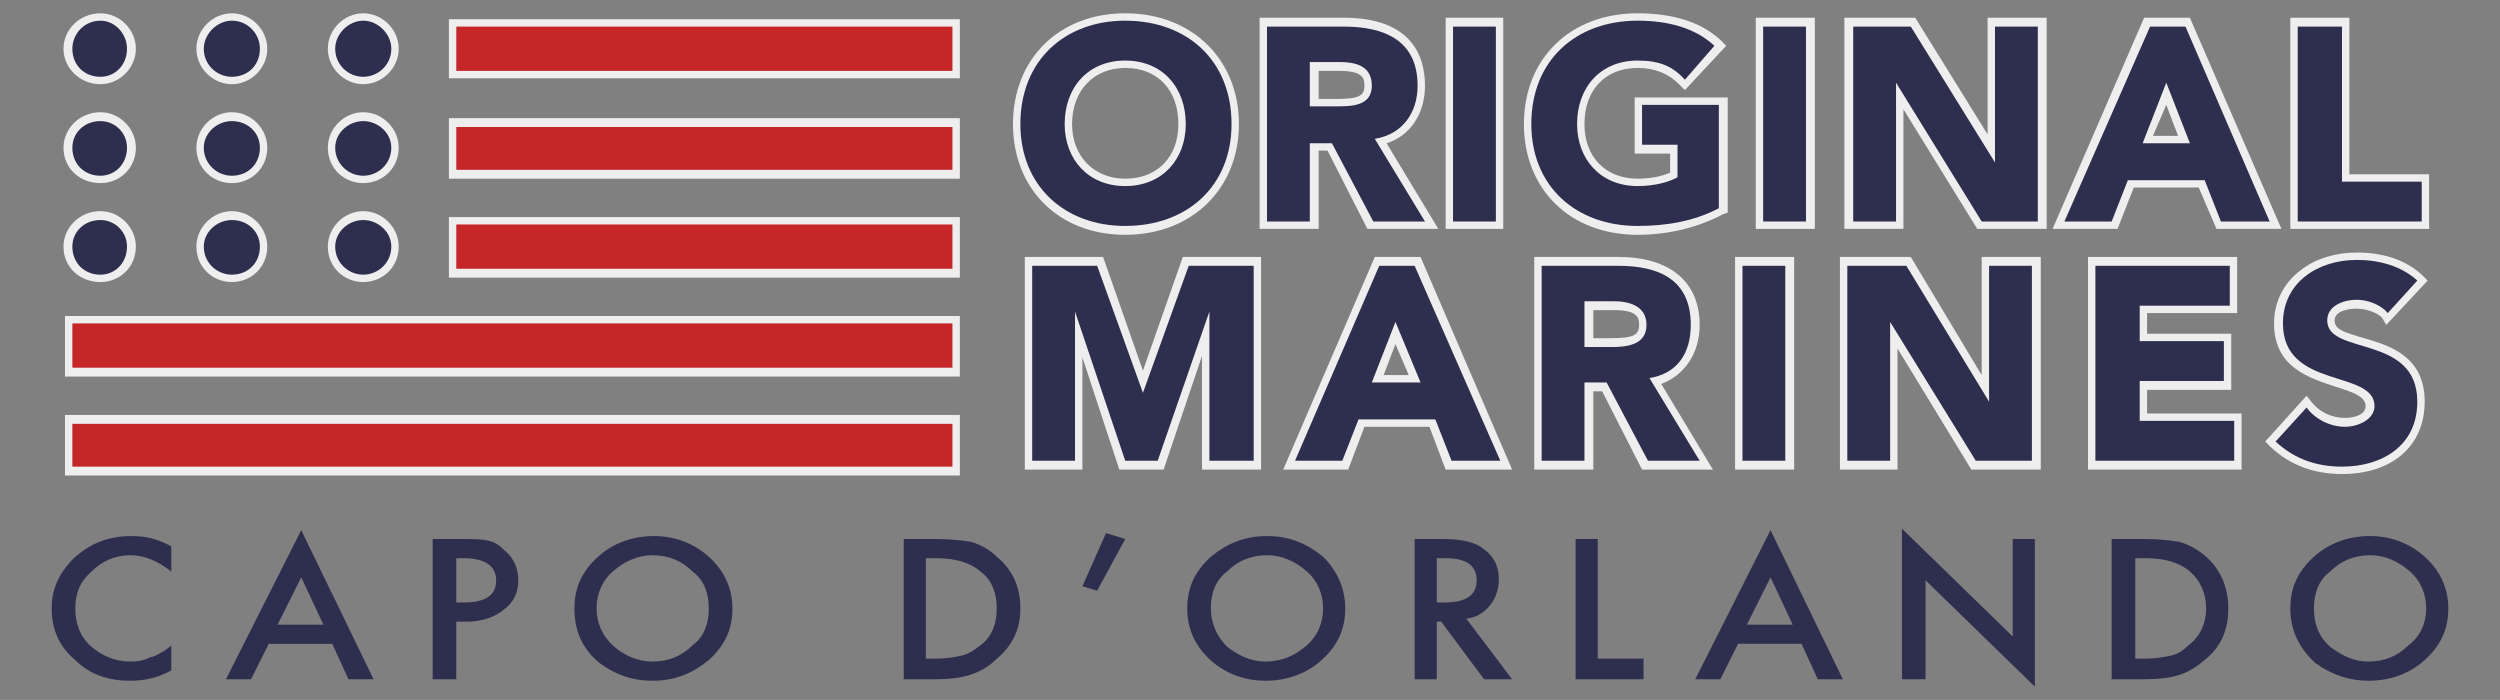
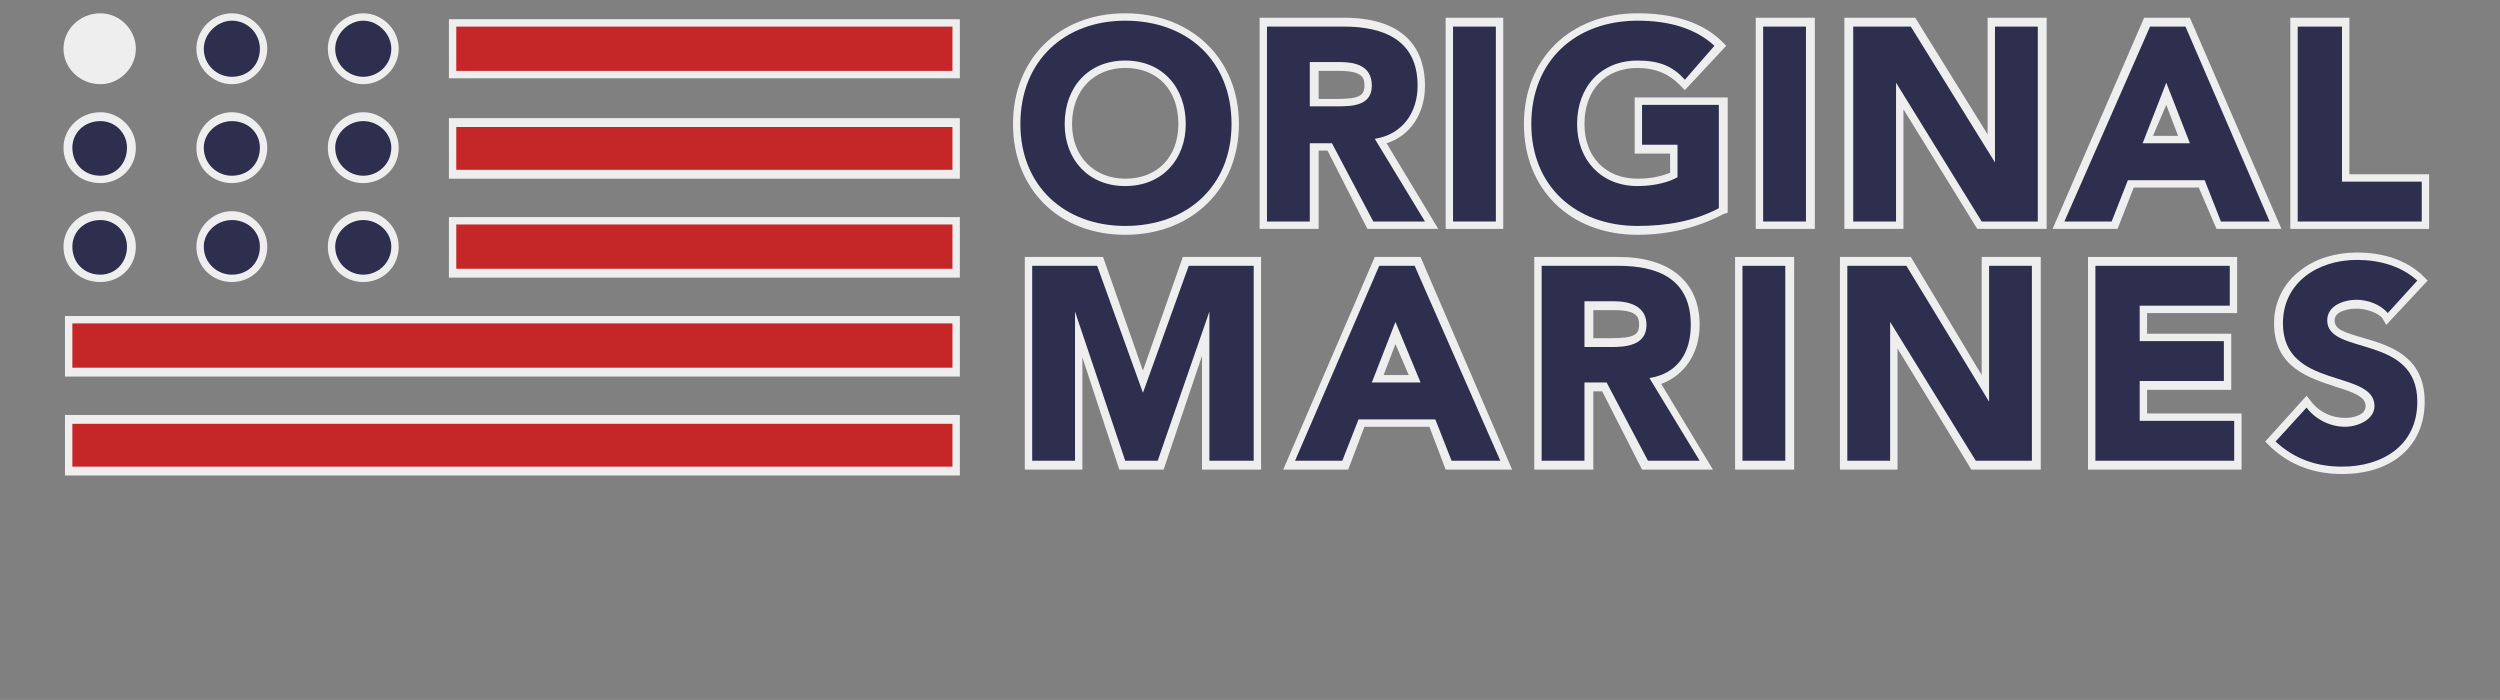
<svg xmlns="http://www.w3.org/2000/svg" xml:space="preserve" width="16.933mm" height="4.741mm" version="1.1" style="shape-rendering:geometricPrecision; text-rendering:geometricPrecision; image-rendering:optimizeQuality; fill-rule:evenodd; clip-rule:evenodd" viewBox="0 0 1693 474">
  <rect x="0" y="0" width="1693" height="474" fill="#808080" stroke="none" />
  <defs>
    <style type="text/css">
   
    .fil1 {fill:#EFEEEE;fill-rule:nonzero}
    .fil2 {fill:#C52729;fill-rule:nonzero}
    .fil0 {fill:#2E2F4F;fill-rule:nonzero}
   
  </style>
  </defs>
  <g id="Layer_x0020_1">
    <g id="_2425389298672">
-       <path class="fil0" d="M116 370l0 17c-9,-7 -18,-11 -28,-11 -10,0 -19,4 -26,11 -8,7 -11,15 -11,25 0,10 3,19 11,26 7,6 16,10 26,10 6,0 10,-1 14,-3 2,0 5,-2 7,-3 2,-1 5,-3 7,-5l0 17c-9,5 -18,7 -28,7 -14,0 -27,-4 -37,-14 -11,-9 -16,-21 -16,-35 0,-12 4,-22 13,-32 11,-11 24,-17 41,-17 10,0 18,2 27,7zm103 53l-15 -32 -16 32 31 0zm6 13l-43 0 -12 24 -17 0 51 -101 49 101 -17 0 -11 -24zm84 -28l5 0c15,0 22,-5 22,-15 0,-10 -8,-15 -22,-15l-5 0 0 30zm0 13l0 39 -16 0 0 -95 18 0c8,0 15,0 19,1 5,1 8,3 12,7 6,5 9,12 9,20 0,8 -3,15 -10,20 -6,5 -15,8 -25,8l-7 0zm95 -9c0,10 4,19 12,26 7,6 16,10 26,10 11,0 20,-4 27,-11 8,-6 11,-15 11,-25 0,-10 -3,-19 -11,-25 -7,-7 -16,-11 -27,-11 -10,0 -19,4 -27,11 -7,6 -11,15 -11,25zm-15 0c0,-14 5,-25 16,-35 10,-9 23,-14 38,-14 14,0 27,5 37,14 11,10 16,22 16,35 0,14 -5,25 -16,35 -11,9 -23,14 -38,14 -14,0 -25,-4 -36,-12 -12,-10 -17,-22 -17,-37zm238 34l7 0c7,0 13,-1 17,-2 5,-1 9,-4 13,-7 8,-6 11,-15 11,-25 0,-10 -3,-19 -11,-25 -7,-6 -17,-9 -30,-9l-7 0 0 68zm-15 14l0 -95 21 0c11,0 19,1 25,2 6,2 12,5 17,10 11,9 16,21 16,35 0,15 -6,26 -17,35 -5,5 -11,8 -17,10 -6,2 -14,3 -24,3l-21 0zm137 -99l13 4 -19 35 -10 -3 16 -36zm71 51c0,10 4,19 11,26 8,6 16,10 26,10 11,0 20,-4 28,-11 7,-6 11,-15 11,-25 0,-10 -4,-19 -11,-25 -8,-7 -17,-11 -27,-11 -11,0 -20,4 -27,11 -8,6 -11,15 -11,25zm-16 0c0,-14 5,-25 16,-35 11,-9 23,-14 38,-14 15,0 27,5 38,14 10,10 15,22 15,35 0,14 -5,25 -16,35 -10,9 -23,14 -38,14 -13,0 -25,-4 -35,-12 -12,-10 -18,-22 -18,-37zm169 -4l5 0c15,0 22,-5 22,-15 0,-10 -7,-15 -21,-15l-6 0 0 30zm20 11l31 41 -19 0 -29 -39 -3 0 0 39 -15 0 0 -95 18 0c14,0 23,2 29,7 7,5 10,12 10,20 0,7 -2,13 -6,18 -4,5 -9,8 -16,9zm89 -54l0 81 31 0 0 14 -46 0 0 -95 15 0zm132 58l-15 -32 -16 32 31 0zm6 13l-43 0 -12 24 -17 0 51 -101 49 101 -17 0 -11 -24zm68 24l0 -102 75 73 0 -66 15 0 0 100 -74 -72 0 67 -16 0zm158 -14l7 0c7,0 12,-1 17,-2 5,-1 9,-4 12,-7 8,-6 12,-15 12,-25 0,-10 -4,-19 -11,-25 -7,-6 -17,-9 -30,-9l-7 0 0 68zm-16 14l0 -95 22 0c10,0 18,1 24,2 7,2 12,5 18,10 10,9 15,21 15,35 0,15 -5,26 -16,35 -6,5 -11,8 -17,10 -6,2 -14,3 -25,3l-21 0zm137 -48c0,10 3,19 11,26 8,6 16,10 26,10 11,0 20,-4 27,-11 8,-6 12,-15 12,-25 0,-10 -4,-19 -11,-25 -8,-7 -17,-11 -27,-11 -11,0 -20,4 -27,11 -8,6 -11,15 -11,25zm-16 0c0,-14 5,-25 16,-35 10,-9 23,-14 38,-14 14,0 27,5 37,14 11,10 16,22 16,35 0,14 -5,25 -16,35 -10,9 -23,14 -38,14 -13,0 -25,-4 -36,-12 -11,-10 -17,-22 -17,-37z" />
      <path class="fil1" d="M1107 104l24 0 0 13c-5,2 -12,4 -22,4 -22,0 -36,-15 -36,-37 0,-23 14,-38 36,-38 12,0 21,4 28,11l4 4 28 -30 -4 -4c-13,-12 -32,-18 -56,-18 -46,0 -77,31 -77,75 0,44 31,75 77,75 21,0 41,-5 58,-14l3 -1 0 -78 -63 0 0 38z" />
      <path class="fil1" d="M1079 210l14 0c16,0 17,5 17,10 0,7 -4,9 -19,9l-12 0 0 -19zm72 10c0,-29 -20,-46 -55,-46l-57 0 0 144 40 0 0 -53 6 0 27 53 48 0 -35 -58c16,-6 26,-21 26,-40z" />
      <path class="fil1" d="M1596 209c5,0 13,2 17,6l3 5 28 -30 -4 -4c-11,-10 -26,-15 -44,-15 -14,0 -28,4 -38,12 -12,9 -18,22 -18,36 0,30 24,37 42,43 13,4 20,7 20,13 0,6 -8,8 -14,8 -9,0 -17,-4 -22,-10l-4 -5 -28 31 4 4c13,12 29,18 48,18 34,0 56,-19 56,-49 0,-31 -24,-38 -41,-43 -14,-4 -20,-6 -20,-12 0,-7 11,-8 15,-8z" />
      <path class="fil1" d="M157 191c13,0 24,-10 24,-24 0,-13 -11,-24 -24,-24 -13,0 -24,11 -24,24 0,14 11,24 24,24z" />
      <path class="fil1" d="M157 124c13,0 24,-10 24,-24 0,-13 -11,-24 -24,-24 -13,0 -24,11 -24,24 0,14 11,24 24,24z" />
      <path class="fil1" d="M157 57c13,0 24,-11 24,-24 0,-13 -11,-24 -24,-24 -13,0 -24,11 -24,24 0,13 11,24 24,24z" />
      <path class="fil1" d="M68 191c13,0 24,-10 24,-24 0,-13 -11,-24 -24,-24 -14,0 -25,11 -25,24 0,14 11,24 25,24z" />
      <path class="fil1" d="M68 124c13,0 24,-10 24,-24 0,-13 -11,-24 -24,-24 -14,0 -25,11 -25,24 0,14 11,24 25,24z" />
      <path class="fil1" d="M68 57c13,0 24,-11 24,-24 0,-13 -11,-24 -24,-24 -14,0 -25,11 -25,24 0,13 11,24 25,24z" />
      <path class="fil1" d="M246 191c13,0 24,-10 24,-24 0,-13 -11,-24 -24,-24 -13,0 -24,11 -24,24 0,14 11,24 24,24z" />
      <path class="fil1" d="M246 124c13,0 24,-10 24,-24 0,-13 -11,-24 -24,-24 -13,0 -24,11 -24,24 0,14 11,24 24,24z" />
      <path class="fil1" d="M246 57c13,0 24,-11 24,-24 0,-13 -11,-24 -24,-24 -13,0 -24,11 -24,24 0,13 11,24 24,24z" />
      <path class="fil1" d="M762 46c22,0 36,15 36,38 0,22 -14,37 -36,37 -21,0 -36,-15 -36,-37 0,-23 15,-38 36,-38zm0 113c45,0 77,-31 77,-75 0,-44 -32,-75 -77,-75 -45,0 -76,31 -76,75 0,44 31,75 76,75z" />
      <path class="fil1" d="M905 67l-12 0 0 -19 14 0c16,0 17,5 17,10 0,7 -4,9 -19,9zm-12 35l6 0 27 53 48 0 -35 -58c16,-5 26,-20 26,-39 0,-21 -10,-46 -55,-46l-57 0 0 143 40 0 0 -53z" />
      <polygon class="fil1" points="1018,12 979,12 979,155 1018,155 " />
      <polygon class="fil1" points="1189,155 1229,155 1229,12 1189,12 " />
      <polygon class="fil1" points="1346,91 1297,12 1249,12 1249,155 1289,155 1289,74 1339,155 1386,155 1386,12 1346,12 " />
      <path class="fil1" d="M1458 92l9 -21 8 21 -17 0zm-13 35l44 0 12 28 44 0 -62 -143 -31 0 -62 143 44 0 11 -28z" />
      <polygon class="fil1" points="1591,118 1591,12 1551,12 1551,155 1645,155 1645,118 " />
      <polygon class="fil1" points="774,251 747,174 694,174 694,318 733,318 733,242 758,318 788,318 814,241 814,318 854,318 854,174 801,174 " />
      <path class="fil1" d="M937 254l8 -21 9 21 -17 0zm-6 -80l-62 144 44 0 11 -29 44 0 11 29 45 0 -62 -144 -31 0z" />
      <polygon class="fil1" points="1175,318 1215,318 1215,174 1175,174 " />
      <polygon class="fil1" points="1342,254 1294,174 1246,174 1246,318 1285,318 1285,236 1335,318 1382,318 1382,174 1342,174 " />
      <polygon class="fil1" points="1454,264 1511,264 1511,226 1454,226 1454,212 1515,212 1515,174 1414,174 1414,318 1518,318 1518,280 1454,280 " />
      <polygon class="fil1" points="304,53 650,53 650,13 304,13 " />
      <polygon class="fil1" points="44,322 650,322 650,281 44,281 " />
      <polygon class="fil1" points="44,255 650,255 650,214 44,214 " />
      <polygon class="fil1" points="304,188 650,188 650,147 304,147 " />
      <polygon class="fil1" points="304,121 650,121 650,80 304,80 " />
      <path class="fil0" d="M1164 141c-17,9 -36,12 -55,12 -42,0 -72,-27 -72,-69 0,-43 30,-70 72,-70 21,0 39,5 52,17l-20 23c-8,-9 -17,-13 -32,-13 -25,0 -41,18 -41,43 0,24 16,42 41,42 12,0 22,-3 27,-6l0 -22 -24 0 0 -27 52 0 0 70z" />
      <path class="fil0" d="M1044 180l52 0c27,0 49,9 49,40 0,19 -9,33 -28,36l34 56 -35 0 -28 -53 -15 0 0 53 -29 0 0 -132zm29 55l18 0c10,0 24,-1 24,-15 0,-13 -12,-16 -22,-16l-20 0 0 31z" />
      <path class="fil0" d="M1617 212c-5,-6 -14,-9 -21,-9 -9,0 -20,4 -20,14 0,24 61,9 61,55 0,30 -24,44 -51,44 -17,0 -32,-5 -45,-17l21 -23c6,8 16,13 26,13 9,0 20,-5 20,-14 0,-25 -62,-11 -62,-56 0,-28 24,-43 50,-43 15,0 30,4 41,14l-20 22z" />
      <path class="fil0" d="M176 167c0,11 -8,19 -19,19 -10,0 -19,-8 -19,-19 0,-10 9,-18 19,-18 11,0 19,8 19,18z" />
      <path class="fil0" d="M176 100c0,11 -8,19 -19,19 -10,0 -19,-8 -19,-19 0,-10 9,-18 19,-18 11,0 19,8 19,18z" />
      <path class="fil0" d="M176 33c0,11 -8,19 -19,19 -10,0 -19,-8 -19,-19 0,-10 9,-19 19,-19 11,0 19,9 19,19z" />
      <path class="fil0" d="M86 167c0,11 -8,19 -18,19 -11,0 -19,-8 -19,-19 0,-10 8,-18 19,-18 10,0 18,8 18,18z" />
      <path class="fil0" d="M86 100c0,11 -8,19 -18,19 -11,0 -19,-8 -19,-19 0,-10 8,-18 19,-18 10,0 18,8 18,18z" />
-       <path class="fil0" d="M86 33c0,11 -8,19 -18,19 -11,0 -19,-8 -19,-19 0,-10 8,-19 19,-19 10,0 18,9 18,19z" />
+       <path class="fil0" d="M86 33z" />
      <path class="fil0" d="M265 167c0,11 -9,19 -19,19 -10,0 -19,-8 -19,-19 0,-10 9,-18 19,-18 10,0 19,8 19,18z" />
      <path class="fil0" d="M265 100c0,11 -9,19 -19,19 -10,0 -19,-8 -19,-19 0,-10 9,-18 19,-18 10,0 19,8 19,18z" />
      <path class="fil0" d="M265 33c0,11 -9,19 -19,19 -10,0 -19,-8 -19,-19 0,-10 9,-19 19,-19 10,0 19,9 19,19z" />
      <path class="fil0" d="M762 14c42,0 72,27 72,70 0,42 -30,69 -72,69 -41,0 -71,-27 -71,-69 0,-43 30,-70 71,-70zm0 112c25,0 41,-18 41,-42 0,-25 -16,-43 -41,-43 -25,0 -41,18 -41,43 0,24 16,42 41,42z" />
      <path class="fil0" d="M858 18l52 0c27,0 50,9 50,40 0,18 -10,33 -29,36l34 56 -35 0 -28 -53 -15 0 0 53 -29 0 0 -132zm29 54l18 0c10,0 24,0 24,-14 0,-14 -12,-16 -22,-16l-20 0 0 30z" />
      <polygon class="fil0" points="984,18 1013,18 1013,150 984,150 " />
      <polygon class="fil0" points="1194,18 1223,18 1223,150 1194,150 " />
      <polygon class="fil0" points="1255,18 1294,18 1351,110 1351,110 1351,18 1380,18 1380,150 1342,150 1284,56 1284,56 1284,150 1255,150 " />
      <path class="fil0" d="M1456 18l24 0 57 132 -33 0 -11 -28 -52 0 -11 28 -32 0 58 -132zm11 38l-16 41 32 0 -16 -41z" />
      <polygon class="fil0" points="1556,18 1586,18 1586,123 1640,123 1640,150 1556,150 " />
      <polygon class="fil0" points="699,180 743,180 774,266 774,266 805,180 849,180 849,312 819,312 819,211 819,211 784,312 762,312 728,211 728,211 728,312 699,312 " />
      <path class="fil0" d="M934 180l24 0 58 132 -33 0 -11 -28 -52 0 -11 28 -32 0 57 -132zm11 38l-16 41 33 0 -17 -41z" />
      <polygon class="fil0" points="1180,180 1209,180 1209,312 1180,312 " />
      <polygon class="fil0" points="1251,180 1291,180 1347,272 1347,272 1347,180 1376,180 1376,312 1338,312 1280,218 1280,218 1280,312 1251,312 " />
      <polygon class="fil0" points="1419,180 1510,180 1510,207 1449,207 1449,231 1506,231 1506,258 1449,258 1449,285 1513,285 1513,312 1419,312 " />
      <polygon class="fil2" points="309,18 645,18 645,48 309,48 " />
      <polygon class="fil2" points="49,287 645,287 645,316 49,316 " />
      <polygon class="fil2" points="49,219 645,219 645,249 49,249 " />
      <polygon class="fil2" points="309,152 645,152 645,182 309,182 " />
      <polygon class="fil2" points="309,86 645,86 645,115 309,115 " />
    </g>
  </g>
</svg>